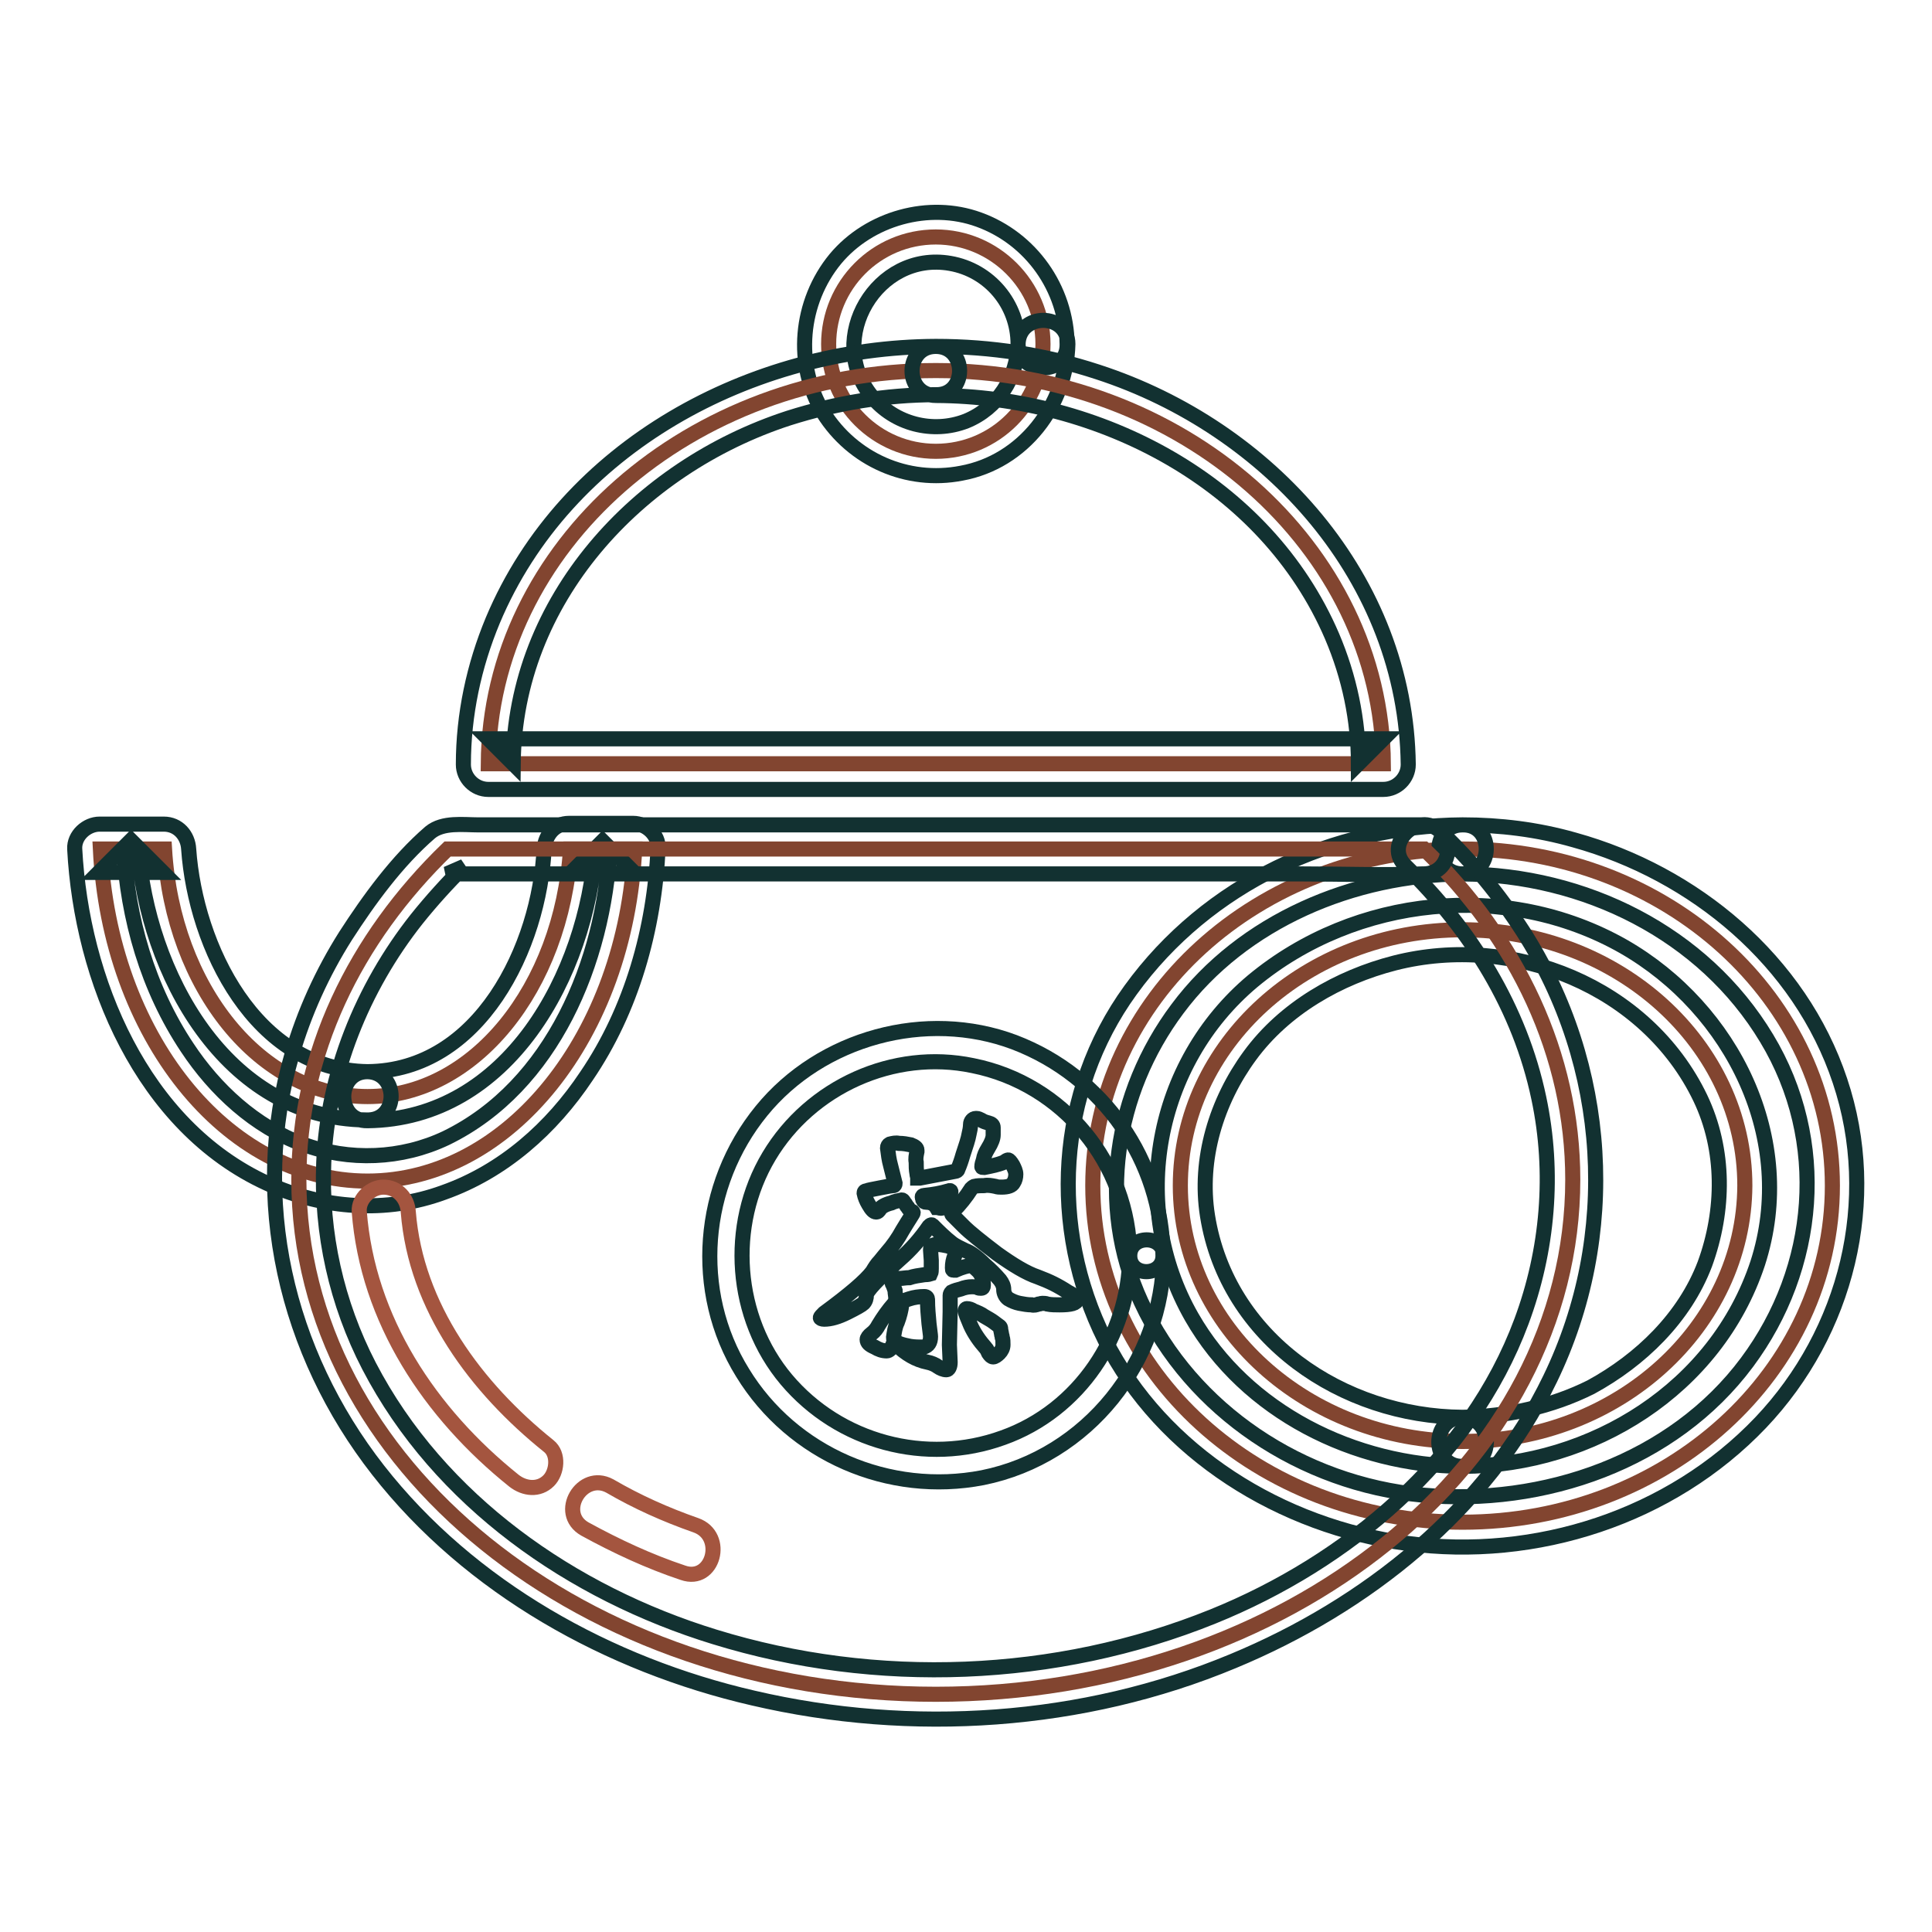
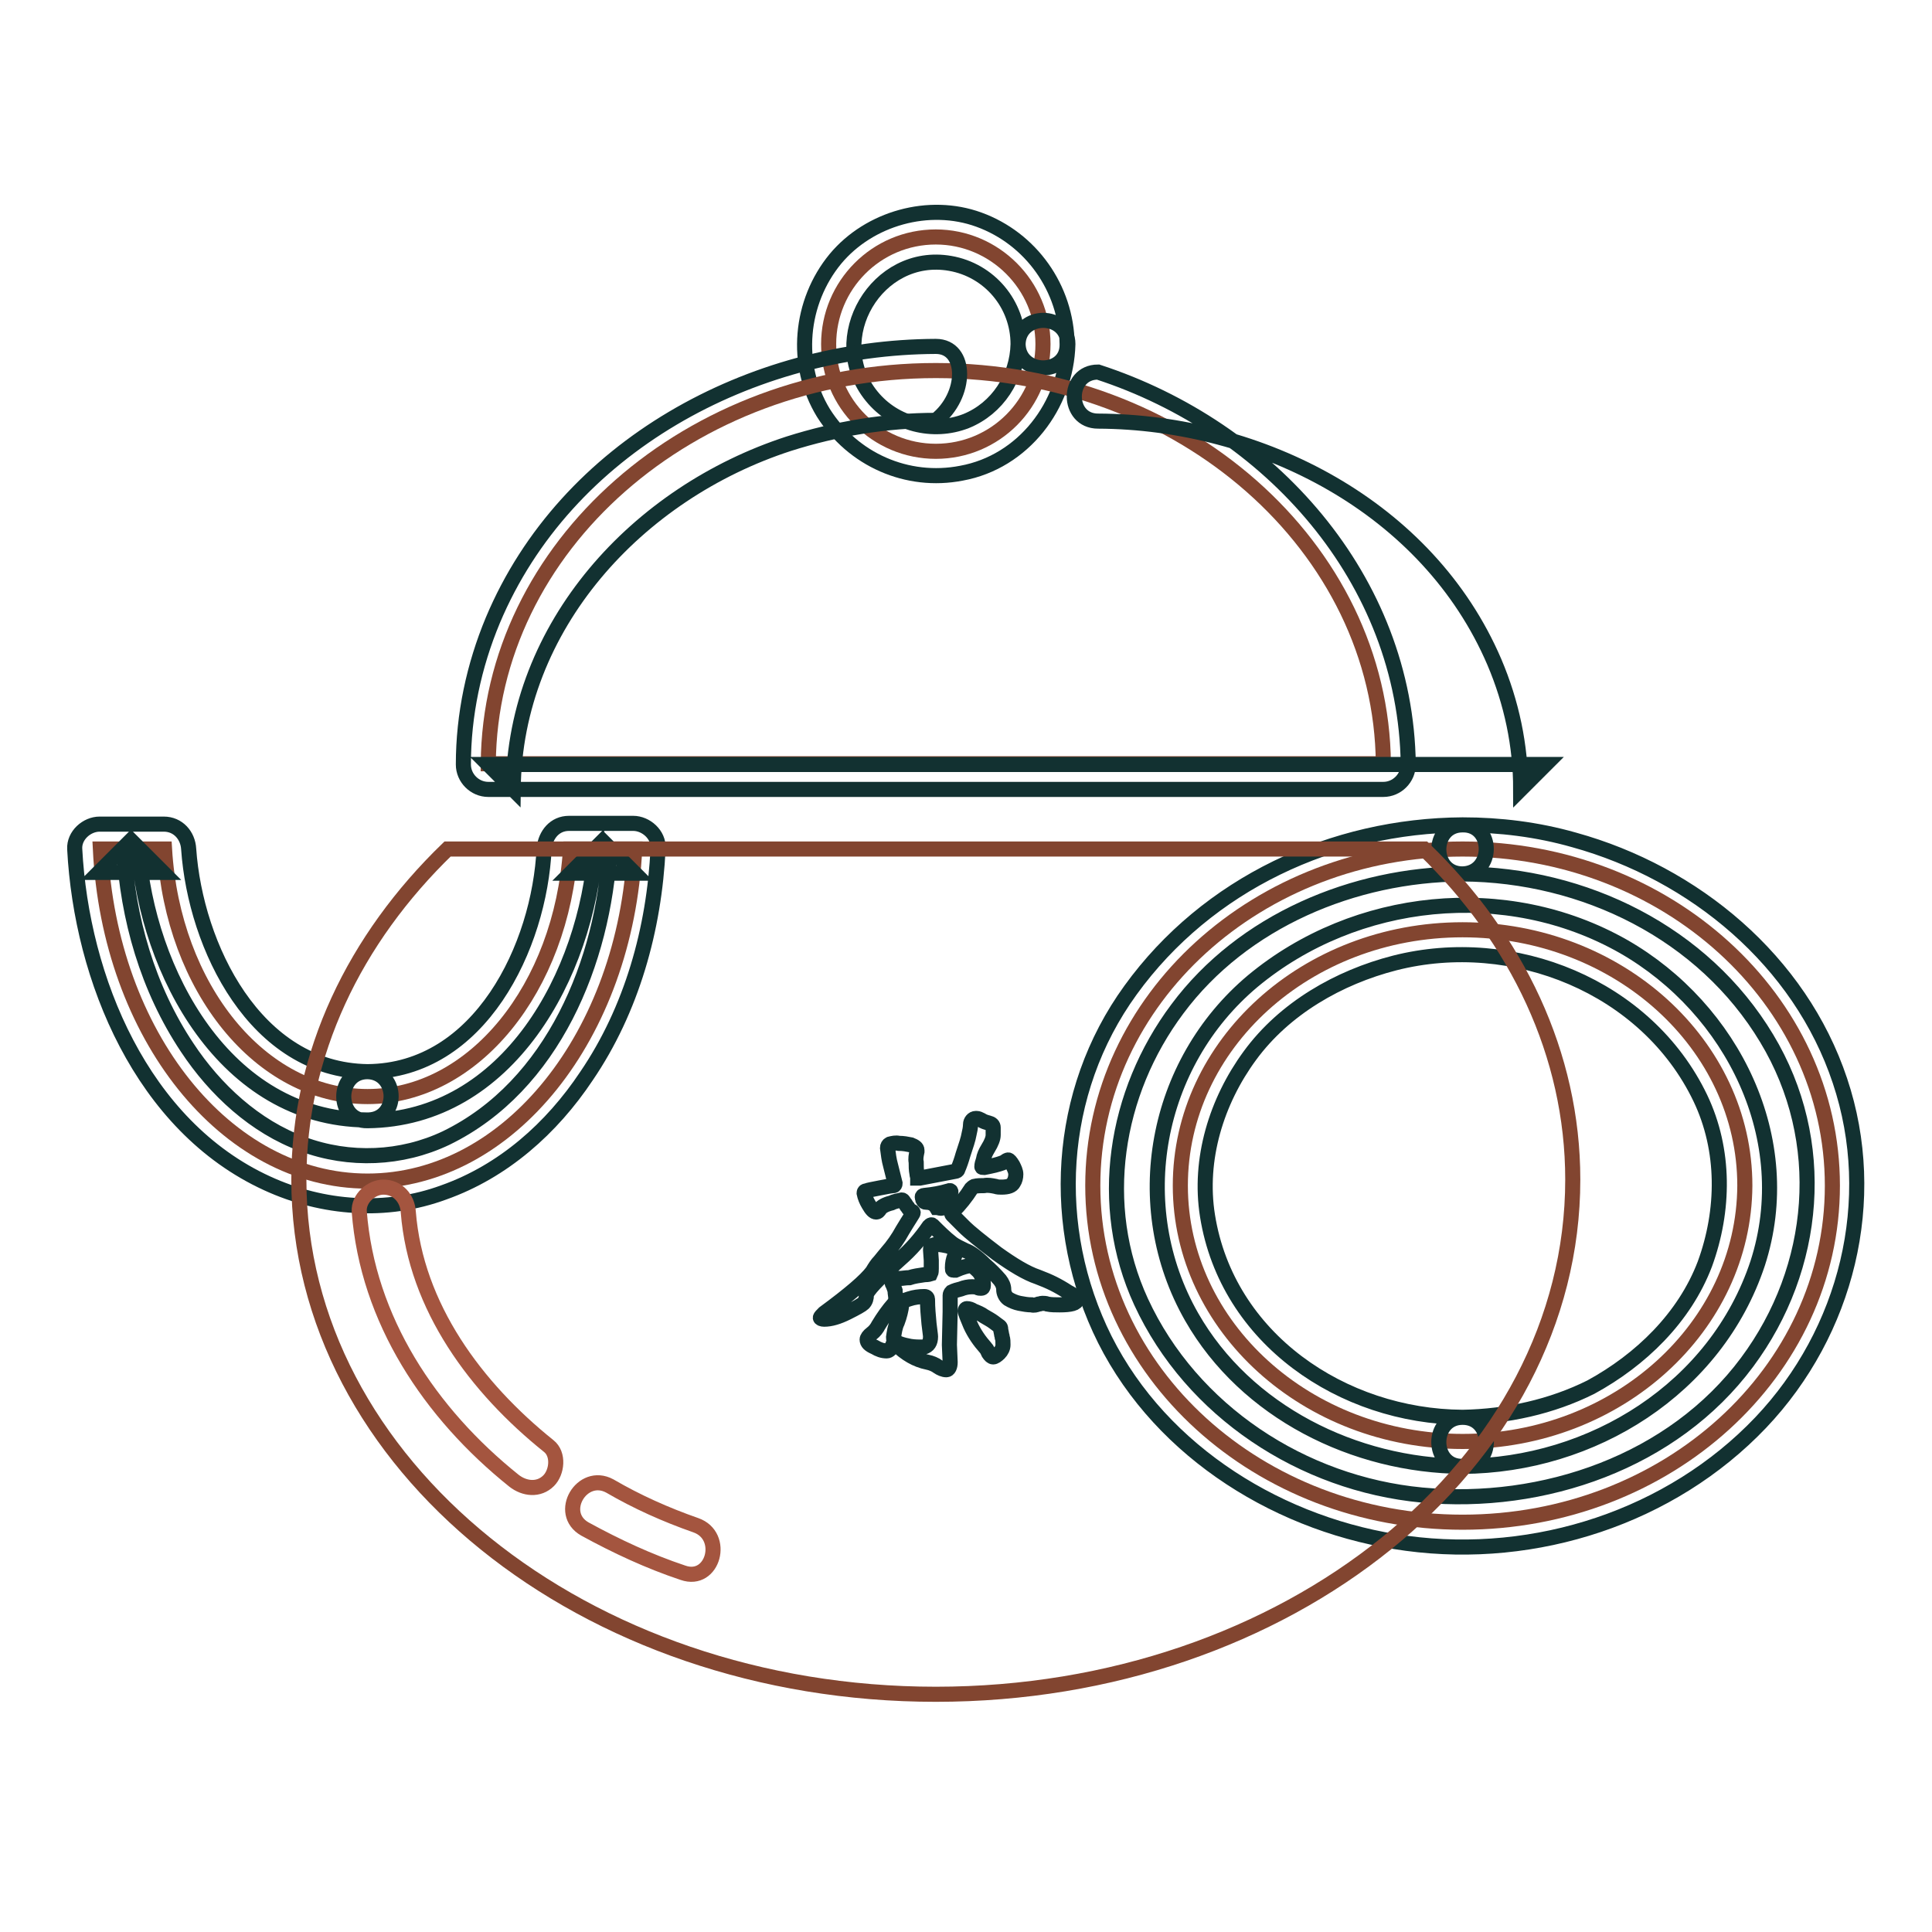
<svg xmlns="http://www.w3.org/2000/svg" version="1.1" x="0px" y="0px" viewBox="0 0 256 256" enable-background="new 0 0 256 256" xml:space="preserve">
  <g>
    <path stroke-width="2" fill-opacity="0" stroke="#824530" d="M48.7,145.3c-14.2,0-25.8-14.4-26.9-32.8h-8.5c1.2,24.6,16.6,44,35.4,44c18.8,0,34.2-19.4,35.4-44h-8.5 C74.4,130.9,62.8,145.3,48.7,145.3L48.7,145.3z" />
    <path stroke-width="2" fill-opacity="0" stroke="#123131" d="M48.7,142c-14.9-0.2-22.8-16.6-23.7-29.5c-0.1-1.8-1.4-3.3-3.3-3.3h-8.5c-1.7,0-3.4,1.5-3.3,3.3 c0.9,17.2,8.9,36.7,25.5,44.3c7.4,3.4,15.8,4,23.4,1.2c7.9-2.8,14.3-8.5,18.9-15.4c6-8.8,9-19.5,9.5-30.2c0.1-1.8-1.6-3.3-3.3-3.3 h-8.5c-1.9,0-3.1,1.5-3.3,3.3C71.5,125.4,63.6,141.9,48.7,142c-4.2,0-4.2,6.6,0,6.5c18.7-0.2,29-19.5,30.2-36.1l-3.3,3.3h8.5 l-3.3-3.3c-0.8,14.9-7.5,31.5-21.7,38.4c-5.9,2.8-12.8,3.1-19,0.8c-6.3-2.3-11.6-7.2-15.3-12.8c-5.2-7.8-7.9-17.1-8.4-26.5 l-3.3,3.3h8.5l-3.3-3.3c1.2,16.5,11.5,35.9,30.2,36.1C52.9,148.6,52.9,142.1,48.7,142z" />
    <path stroke-width="2" fill-opacity="0" stroke="#824530" d="M193.8,112.5c-27.1,0-49,19.9-49,44.6s22,44.6,49,44.6c27.1,0,49-19.9,49-44.6S220.8,112.5,193.8,112.5z  M193.8,191c-20.6,0-37.4-15.2-37.4-33.9c0-18.7,16.7-33.9,37.4-33.9c20.6,0,37.4,15.2,37.4,33.9C231.1,175.8,214.4,191,193.8,191 L193.8,191z" />
    <path stroke-width="2" fill-opacity="0" stroke="#123131" d="M193.8,109.3c-17.2,0.1-33.8,7.8-44,21.9c-9.8,13.5-10.8,31.5-3.4,46.3c7.6,15.1,23.5,24.8,40,27 c17.1,2.3,35-3.5,46.9-16c11.4-12,15.8-29.5,10.5-45.3c-5.3-15.9-19.3-27.5-35.2-31.9C203.7,109.9,198.7,109.3,193.8,109.3 c-4.2,0-4.2,6.5,0,6.5c16.1,0.1,31.9,7.8,40.3,21.8c8.2,13.6,6.7,30.4-2.6,42.9c-9.8,13.2-27,19.1-43.1,17.6 c-15.8-1.5-30.5-11.1-37.2-25.6c-5.9-12.8-3.5-27.7,4.8-38.8c8.7-11.7,23.4-17.8,37.7-17.9C198,115.8,198,109.2,193.8,109.3 L193.8,109.3z" />
    <path stroke-width="2" fill-opacity="0" stroke="#123131" d="M193.8,187.8c-15.9-0.1-31.2-10.4-33.8-26.7c-1.2-7.5,1.2-15.2,5.6-21.2c4.6-6.3,11.8-10.4,19.2-12.3 c15.7-4,33.4,3.1,40.5,17.9c3.3,6.9,3.2,14.9,0.6,22c-2.7,7.1-8.5,12.7-15.1,16.3C205.6,186.4,199.7,187.7,193.8,187.8 c-4.2,0-4.2,6.6,0,6.5c17.2-0.1,33.6-10.3,39.1-26.9c5.3-16.4-3.3-33.7-17.8-42c-15.5-8.8-35.5-6.7-49.1,4.6 c-13,10.9-16.5,29.8-8.1,44.5c7.2,12.6,21.6,19.7,35.9,19.8C198,194.3,198,187.8,193.8,187.8z" />
    <path stroke-width="2" fill-opacity="0" stroke="#824530" d="M138.2,45.6c0,7.8-6.3,14.2-14.2,14.2c-7.8,0-14.2-6.3-14.2-14.2c0-7.8,6.3-14.2,14.2-14.2c0,0,0,0,0,0 C131.8,31.4,138.2,37.8,138.2,45.6z" />
    <path stroke-width="2" fill-opacity="0" stroke="#123131" d="M134.9,45.6c-0.1,4.4-2.7,8.5-6.9,10.2c-4.4,1.7-9.5,0.4-12.5-3.3c-6.2-7.6,0.7-19.3,10.4-17.6 C131.1,35.8,134.9,40.3,134.9,45.6c0.1,4.2,6.6,4.2,6.5,0c-0.1-7.4-4.8-14-11.7-16.5c-6.6-2.4-14.5-0.2-19,5.2 c-4.7,5.7-5.5,14-1.6,20.4c3.9,6.2,11.1,9.4,18.3,8c8.2-1.5,13.9-9,14.1-17.1C141.5,41.4,135,41.4,134.9,45.6L134.9,45.6z" />
    <path stroke-width="2" fill-opacity="0" stroke="#824530" d="M188.7,112.5H59.3c-12.3,11.9-19.7,27.1-19.7,43.8c0,37.7,37.8,68.2,84.4,68.2c46.6,0,84.4-30.5,84.4-68.2 C208.4,139.7,201,124.4,188.7,112.5z" />
-     <path stroke-width="2" fill-opacity="0" stroke="#123131" d="M188.7,109.3H63.4c-2,0-4.7-0.4-6.4,1c-4.4,3.8-8.1,8.9-11.2,13.7c-3.1,4.9-5.5,10.2-7.1,15.7 c-5.6,19.2-0.8,39.5,11.4,55.1s30.6,25.8,49.7,30.2c21,4.9,43.7,3.4,63.6-4.9c17.6-7.3,33.6-20,42-37.4c9.2-19,7.8-41.5-3.6-59.3 c-3.1-4.8-6.8-9.3-10.9-13.2c-3-2.9-7.7,1.7-4.6,4.6c8.6,8.4,15.1,18.8,17.6,30.7c2.1,9.9,1.2,20.2-2.3,29.6 c-6.8,18.3-23.1,31.9-40.9,39.1c-20.8,8.4-44.6,9.3-66,2.7c-18.9-5.8-36.5-18-45.8-35.9c-4.3-8.3-6.4-17.6-6-27 c0.5-11.7,5.1-23.1,12.3-32.2c2-2.5,4.1-4.8,6.3-7l-2.3,1h113.5c5.2,0,10.5,0.2,15.7,0h0.2C192.9,115.8,192.9,109.3,188.7,109.3 L188.7,109.3z" />
    <path stroke-width="2" fill-opacity="0" stroke="#824530" d="M124,49.1c-32.6,0-59.1,23.3-59.3,52.1h118.6C183.1,72.5,156.6,49.1,124,49.1z" />
-     <path stroke-width="2" fill-opacity="0" stroke="#123131" d="M124,45.9C99.6,46,75,59.1,65.3,82.2c-2.5,6-3.9,12.5-3.9,19.1c0,1.8,1.5,3.3,3.3,3.3h118.6 c1.8,0,3.3-1.5,3.3-3.3c-0.3-24.6-18.4-44.6-41.1-52C138.5,47,131.3,45.9,124,45.9c-4.2,0-4.2,6.5,0,6.5 c21.6,0.1,43.7,11.4,52.5,31.9c2.3,5.4,3.5,11.1,3.5,16.9l3.3-3.3H64.7l3.3,3.3c0.2-21.7,16.5-39.3,36.5-45.8 c6.3-2,12.9-3.1,19.5-3.1C128.2,52.4,128.2,45.9,124,45.9z" />
+     <path stroke-width="2" fill-opacity="0" stroke="#123131" d="M124,45.9C99.6,46,75,59.1,65.3,82.2c-2.5,6-3.9,12.5-3.9,19.1c0,1.8,1.5,3.3,3.3,3.3h118.6 c1.8,0,3.3-1.5,3.3-3.3c-0.3-24.6-18.4-44.6-41.1-52c-4.2,0-4.2,6.5,0,6.5 c21.6,0.1,43.7,11.4,52.5,31.9c2.3,5.4,3.5,11.1,3.5,16.9l3.3-3.3H64.7l3.3,3.3c0.2-21.7,16.5-39.3,36.5-45.8 c6.3-2,12.9-3.1,19.5-3.1C128.2,52.4,128.2,45.9,124,45.9z" />
    <path stroke-width="2" fill-opacity="0" stroke="#a4553f" d="M77.5,202.6c4.2,2.3,8.5,4.3,13,5.8c4,1.4,5.7-4.9,1.7-6.3c-4-1.4-7.8-3.1-11.4-5.2 C77.1,194.9,73.8,200.5,77.5,202.6L77.5,202.6z M47.6,160.5c1.1,14.4,9.4,26.8,20.5,35.7c1.4,1.1,3.3,1.3,4.6,0 c1.1-1.1,1.4-3.5,0-4.6c-9.6-7.7-17.6-18.4-18.6-31c-0.1-1.8-1.4-3.3-3.3-3.3C49.2,157.3,47.5,158.8,47.6,160.5z" />
-     <path stroke-width="2" fill-opacity="0" stroke="#123131" d="M149.7,166.4c-0.1,10.6-6.7,20.5-16.8,24.1c-10.2,3.7-21.7,0.6-28.7-7.7c-6.9-8.2-7.8-20.4-2.3-29.6 c5.5-9.2,16.5-14.2,27-12C140.9,143.6,149.6,154.2,149.7,166.4c0,2.8,4.4,2.8,4.4,0c-0.1-12.6-7.9-23.8-19.7-28.3 c-11.7-4.4-25.6-0.6-33.5,9.1c-8,9.8-9.2,23.9-2.5,34.7c6.6,10.8,19.4,16.3,31.8,13.9c13.9-2.8,23.9-15.4,24-29.5 C154.1,163.6,149.7,163.6,149.7,166.4L149.7,166.4z" />
    <path stroke-width="2" fill-opacity="0" stroke="#123131" d="M126.1,160.8c0,0.1,0.1,0.2,0.1,0.2c0.2,0.2,0.7,0.7,1.5,1.5c0.8,0.8,2.3,2,4.4,3.6 c2.1,1.5,3.9,2.6,5.4,3.1c0.8,0.3,1.5,0.6,2.1,0.9c0.6,0.3,1.3,0.7,1.9,1.1c0.4,0.2,0.7,0.4,1.1,0.7c0,0.1,0.1,0.2,0.1,0.3 c0,0.5-0.8,0.7-2.3,0.7c-0.5,0-1.1,0-1.6-0.1c-0.2-0.1-0.5-0.1-0.7-0.1c-0.2,0-0.3,0.1-0.5,0.1c-0.3,0.1-0.6,0.2-0.9,0.1 c-0.5,0-1.1-0.1-1.6-0.2c-0.5-0.1-1-0.3-1.5-0.6c-0.4-0.3-0.6-0.8-0.6-1.2c0-0.5-0.2-0.9-0.5-1.3c-0.6-0.7-1.3-1.4-2-2 c-1.1-1.1-2-1.7-2.6-1.9c-0.6-0.3-1.3-0.6-1.8-1c-0.9-0.7-1.7-1.5-2.5-2.3c-0.1-0.1-0.1-0.1-0.2-0.1c-0.1,0-0.2,0.1-0.3,0.2 c-1.1,1.6-2.4,3.1-3.9,4.4c-2.9,2.6-4.4,4.2-4.4,4.7c0,0.4-0.1,0.8-0.4,1.1c-0.2,0.2-0.9,0.6-2.1,1.2s-2.2,0.9-3.1,0.9 c-0.3,0-0.5-0.1-0.5-0.2c0-0.1,0.2-0.3,0.5-0.6c3.4-2.5,5.5-4.3,6.4-5.5c0.3-0.5,0.6-1,1-1.4c0.5-0.6,0.8-1,0.9-1.1 c0.8-0.9,1.5-1.9,2.1-3c0.9-1.5,1.4-2.2,1.4-2.3s-0.1-0.2-0.2-0.2c-0.2-0.1-0.4-0.3-0.5-0.5c-0.2-0.2-0.3-0.5-0.5-0.7 c-0.1-0.2-0.2-0.3-0.3-0.3c-0.5,0.1-1,0.2-1.4,0.4c-0.8,0.2-1.3,0.5-1.5,0.8c-0.2,0.3-0.3,0.4-0.5,0.4c-0.3,0-0.6-0.3-1-1 c-0.3-0.5-0.5-1-0.6-1.5c0-0.2,0.1-0.3,0.3-0.3c0.2-0.1,0.8-0.2,1.8-0.4c1-0.2,1.6-0.3,1.8-0.3c0.1,0,0.2-0.1,0.2-0.3l-0.6-2.4 c-0.2-0.7-0.3-1.5-0.4-2.3c0-0.2,0.1-0.4,0.3-0.5c0.4-0.1,0.8-0.2,1.2-0.1c0.6,0,1.1,0.1,1.6,0.2c0.5,0.2,0.8,0.4,0.8,0.7 c0,0.1,0,0.2,0,0.2c-0.1,0.5-0.2,0.9-0.1,1.4c0,0.5,0,1,0.1,1.5c0,0.2,0.1,0.4,0.1,0.6c0,0,0.2,0,0.3,0c1.6-0.3,3.1-0.6,4.7-0.9 c0.1,0,0.3-0.1,0.3-0.2c0.3-0.7,0.5-1.3,0.7-2c0.4-1.2,0.7-2.1,0.8-2.7c0.1-0.4,0.2-0.9,0.2-1.3c0-0.4,0.3-0.8,0.7-0.8 c0,0,0,0,0.1,0c0.2,0,0.4,0.1,0.6,0.2c0.3,0.2,0.6,0.3,1,0.4c0.4,0.1,0.6,0.3,0.6,0.6c0,0.3,0,0.6,0,1c0,0.4-0.2,1-0.7,1.8 c-0.3,0.5-0.5,0.9-0.6,1.5c-0.1,0.3-0.2,0.6-0.2,0.9c0,0.1,0.1,0.1,0.3,0.1c0.5-0.1,1-0.2,1.4-0.3c0.8-0.2,1.3-0.4,1.4-0.5 c0.1-0.1,0.3-0.2,0.4-0.2c0.1,0,0.3,0.2,0.6,0.7c0.2,0.4,0.4,0.8,0.4,1.2c0,0.4-0.1,0.8-0.3,1.1c-0.2,0.4-0.7,0.6-1.6,0.6 c-0.3,0-0.5,0-0.8-0.1c-0.5-0.1-1-0.2-1.5-0.1c-0.4,0-0.9,0-1.3,0.1c-0.2,0.1-0.3,0.2-0.4,0.3c-0.7,1.1-1.5,2.1-2.4,3 C126.2,160.5,126.1,160.7,126.1,160.8L126.1,160.8z M128.6,167.7c0.2,0,0.5,0.2,1,0.7c0.5,0.5,0.7,1.2,0.7,1.9 c0,0.3-0.1,0.4-0.3,0.4c-0.2,0-0.3,0-0.5-0.1c-0.2-0.1-0.5-0.1-0.7-0.1c-0.5,0-1,0.1-1.5,0.3c-0.4,0.1-0.8,0.2-1.2,0.4 c-0.1,0.1-0.2,0.3-0.2,0.4l0,2.2l-0.1,4.4l0.1,2.3c0,0.6-0.2,1-0.5,1c-0.4,0-0.8-0.2-1.1-0.4c-0.4-0.3-0.9-0.5-1.4-0.6 c-1.5-0.3-2.9-1.1-4.2-2.4c-0.1-0.1-0.2-0.1-0.2-0.1s-0.1,0.1-0.2,0.2c-0.2,0.5-0.5,0.8-0.8,0.8c-0.6,0-1.1-0.2-1.6-0.5 c-0.7-0.3-1-0.6-1-1c0-0.2,0.2-0.5,0.6-0.8c0.4-0.3,0.7-0.7,0.9-1.1c0.6-1,1.3-2,2.1-2.9c0.1-0.2,0.2-0.4,0.2-0.6 c0-0.4-0.1-0.7-0.1-1.1c-0.1-0.3-0.2-0.6-0.3-0.8c-0.1-0.1-0.1-0.3-0.1-0.4c0-0.3,0.1-0.4,0.4-0.4l0.6,0c0.4,0,0.8-0.1,1.3-0.1 c0.6-0.2,1.3-0.3,2-0.4c0.5,0,0.8-0.1,0.8-0.1c0.1-0.2,0.1-0.5,0.1-0.7v-1.1l-0.1-1.4c0-0.5,0.3-0.7,0.9-0.7c0.5,0,0.9,0.1,1.4,0.2 c0.6,0.2,1,0.4,1,0.8c0,0.2-0.1,0.4-0.1,0.5c-0.2,0.5-0.3,1-0.3,1.6c0,0.2,0,0.3,0.1,0.3c0.1,0,0.2,0,0.3,0 C127.5,167.9,128.3,167.7,128.6,167.7z M123.3,177.1c0-0.2-0.1-0.8-0.2-1.7c-0.1-1.1-0.2-2.1-0.2-3.2c0-0.2-0.1-0.4-0.4-0.4 c-0.7,0-1.4,0.1-2,0.3c-0.3,0.1-0.7,0.2-0.9,0.4c-0.1,0.1-0.1,0.2-0.1,0.3c-0.1,0.8-0.3,1.6-0.6,2.4c-0.3,0.6-0.4,1.3-0.5,2 c0,0.1,0,0.3,0.1,0.4c0.2,0.2,0.4,0.3,0.6,0.4c0.5,0.2,1,0.3,1.5,0.4c0.6,0.1,1.2,0.1,1.8,0.1C123,178.3,123.3,177.9,123.3,177.1 L123.3,177.1z M124.7,160.1c0.2,0,0.3-0.1,0.4-0.2c0.2-0.3,0.4-0.7,0.5-1c0.2-0.3,0.3-0.7,0.4-1c0-0.1-0.1-0.2-0.3-0.1 c-1,0.3-2.1,0.5-3.2,0.6c-0.2,0-0.3,0.1-0.3,0.2c0,0.1,0.1,0.3,0.1,0.4c0.1,0.2,0.2,0.3,0.4,0.3c0.6,0,1.1,0.2,1.4,0.7 C124.3,160,124.5,160.1,124.7,160.1L124.7,160.1z M132.7,176.7c0,0.2,0.1,0.3,0.1,0.5c0.1,0.3,0.1,0.6,0.1,1c0,0.4-0.2,0.8-0.5,1.1 c-0.3,0.3-0.6,0.5-0.8,0.5c-0.2,0-0.4-0.2-0.6-0.5c-0.1-0.2-0.2-0.5-0.4-0.7c-0.8-0.9-1.5-1.9-2-3c-0.4-1-0.7-1.6-0.7-1.9 c0-0.2,0.1-0.3,0.2-0.3c0.3,0,0.6,0.1,0.9,0.3c0.5,0.2,1,0.4,1.4,0.7c0.5,0.3,0.9,0.5,1.3,0.8c0.3,0.2,0.5,0.4,0.8,0.6 c0.1,0.1,0.1,0.3,0.1,0.4L132.7,176.7z" />
  </g>
</svg>